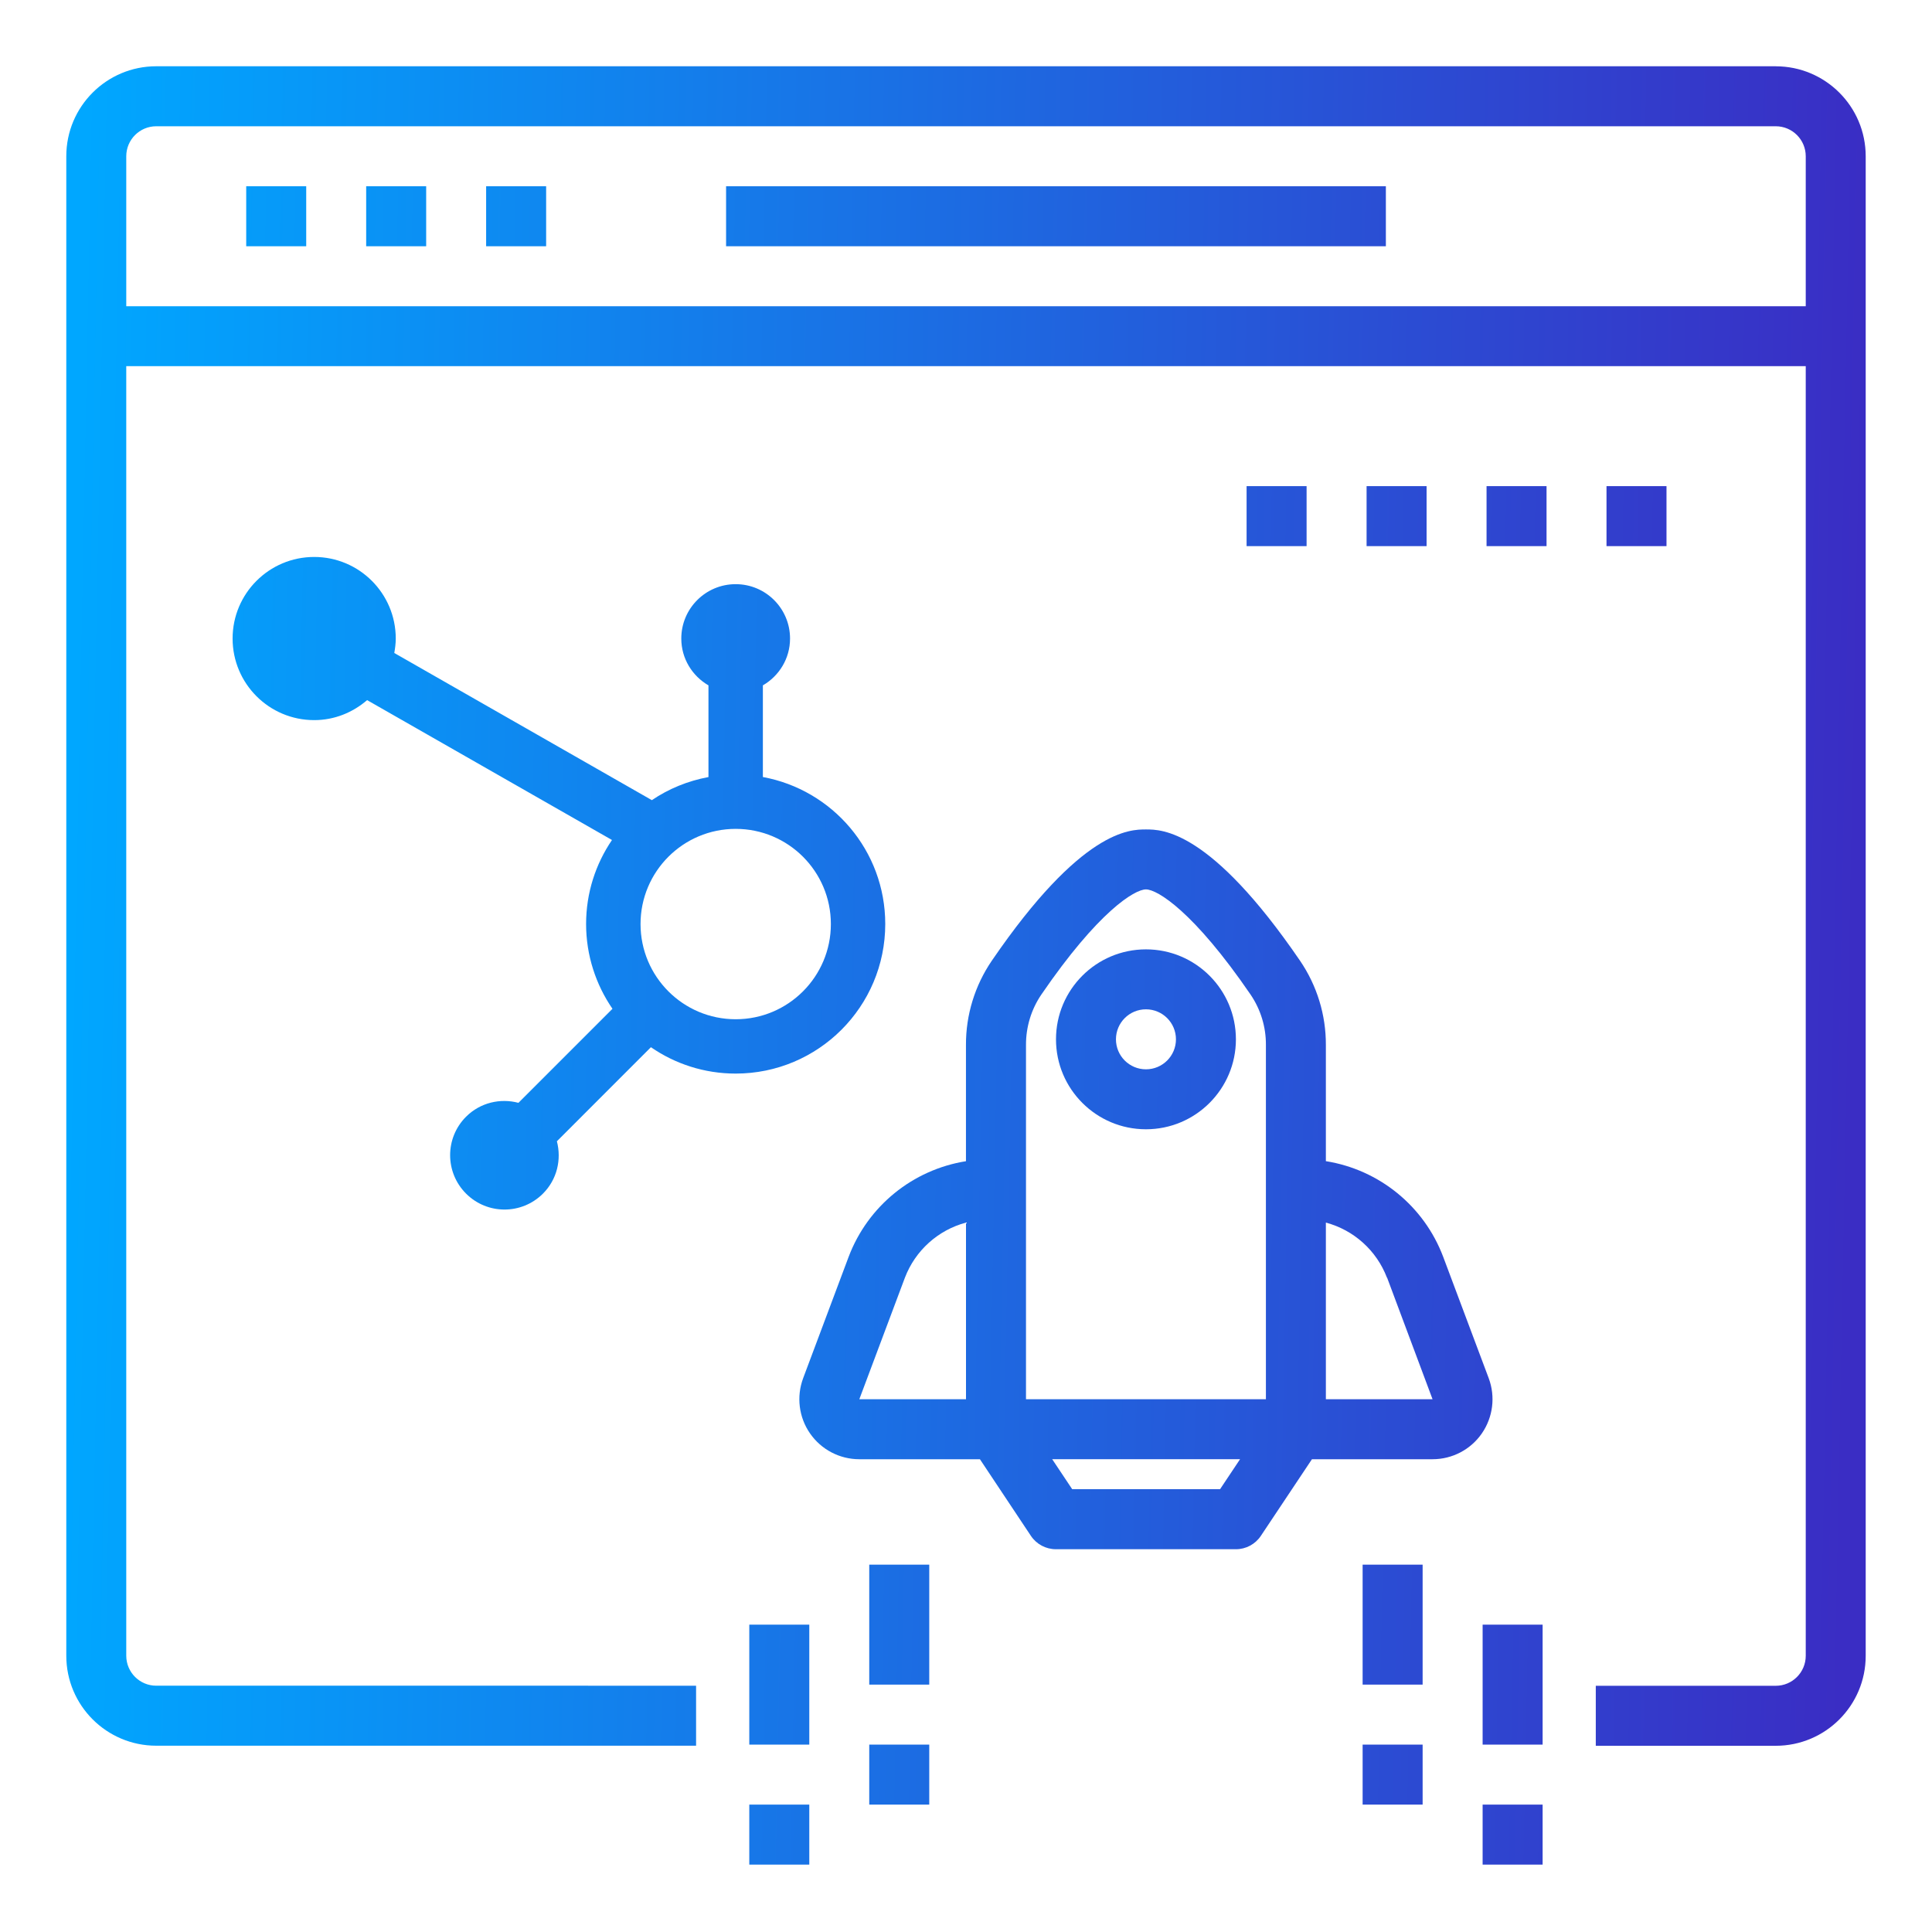
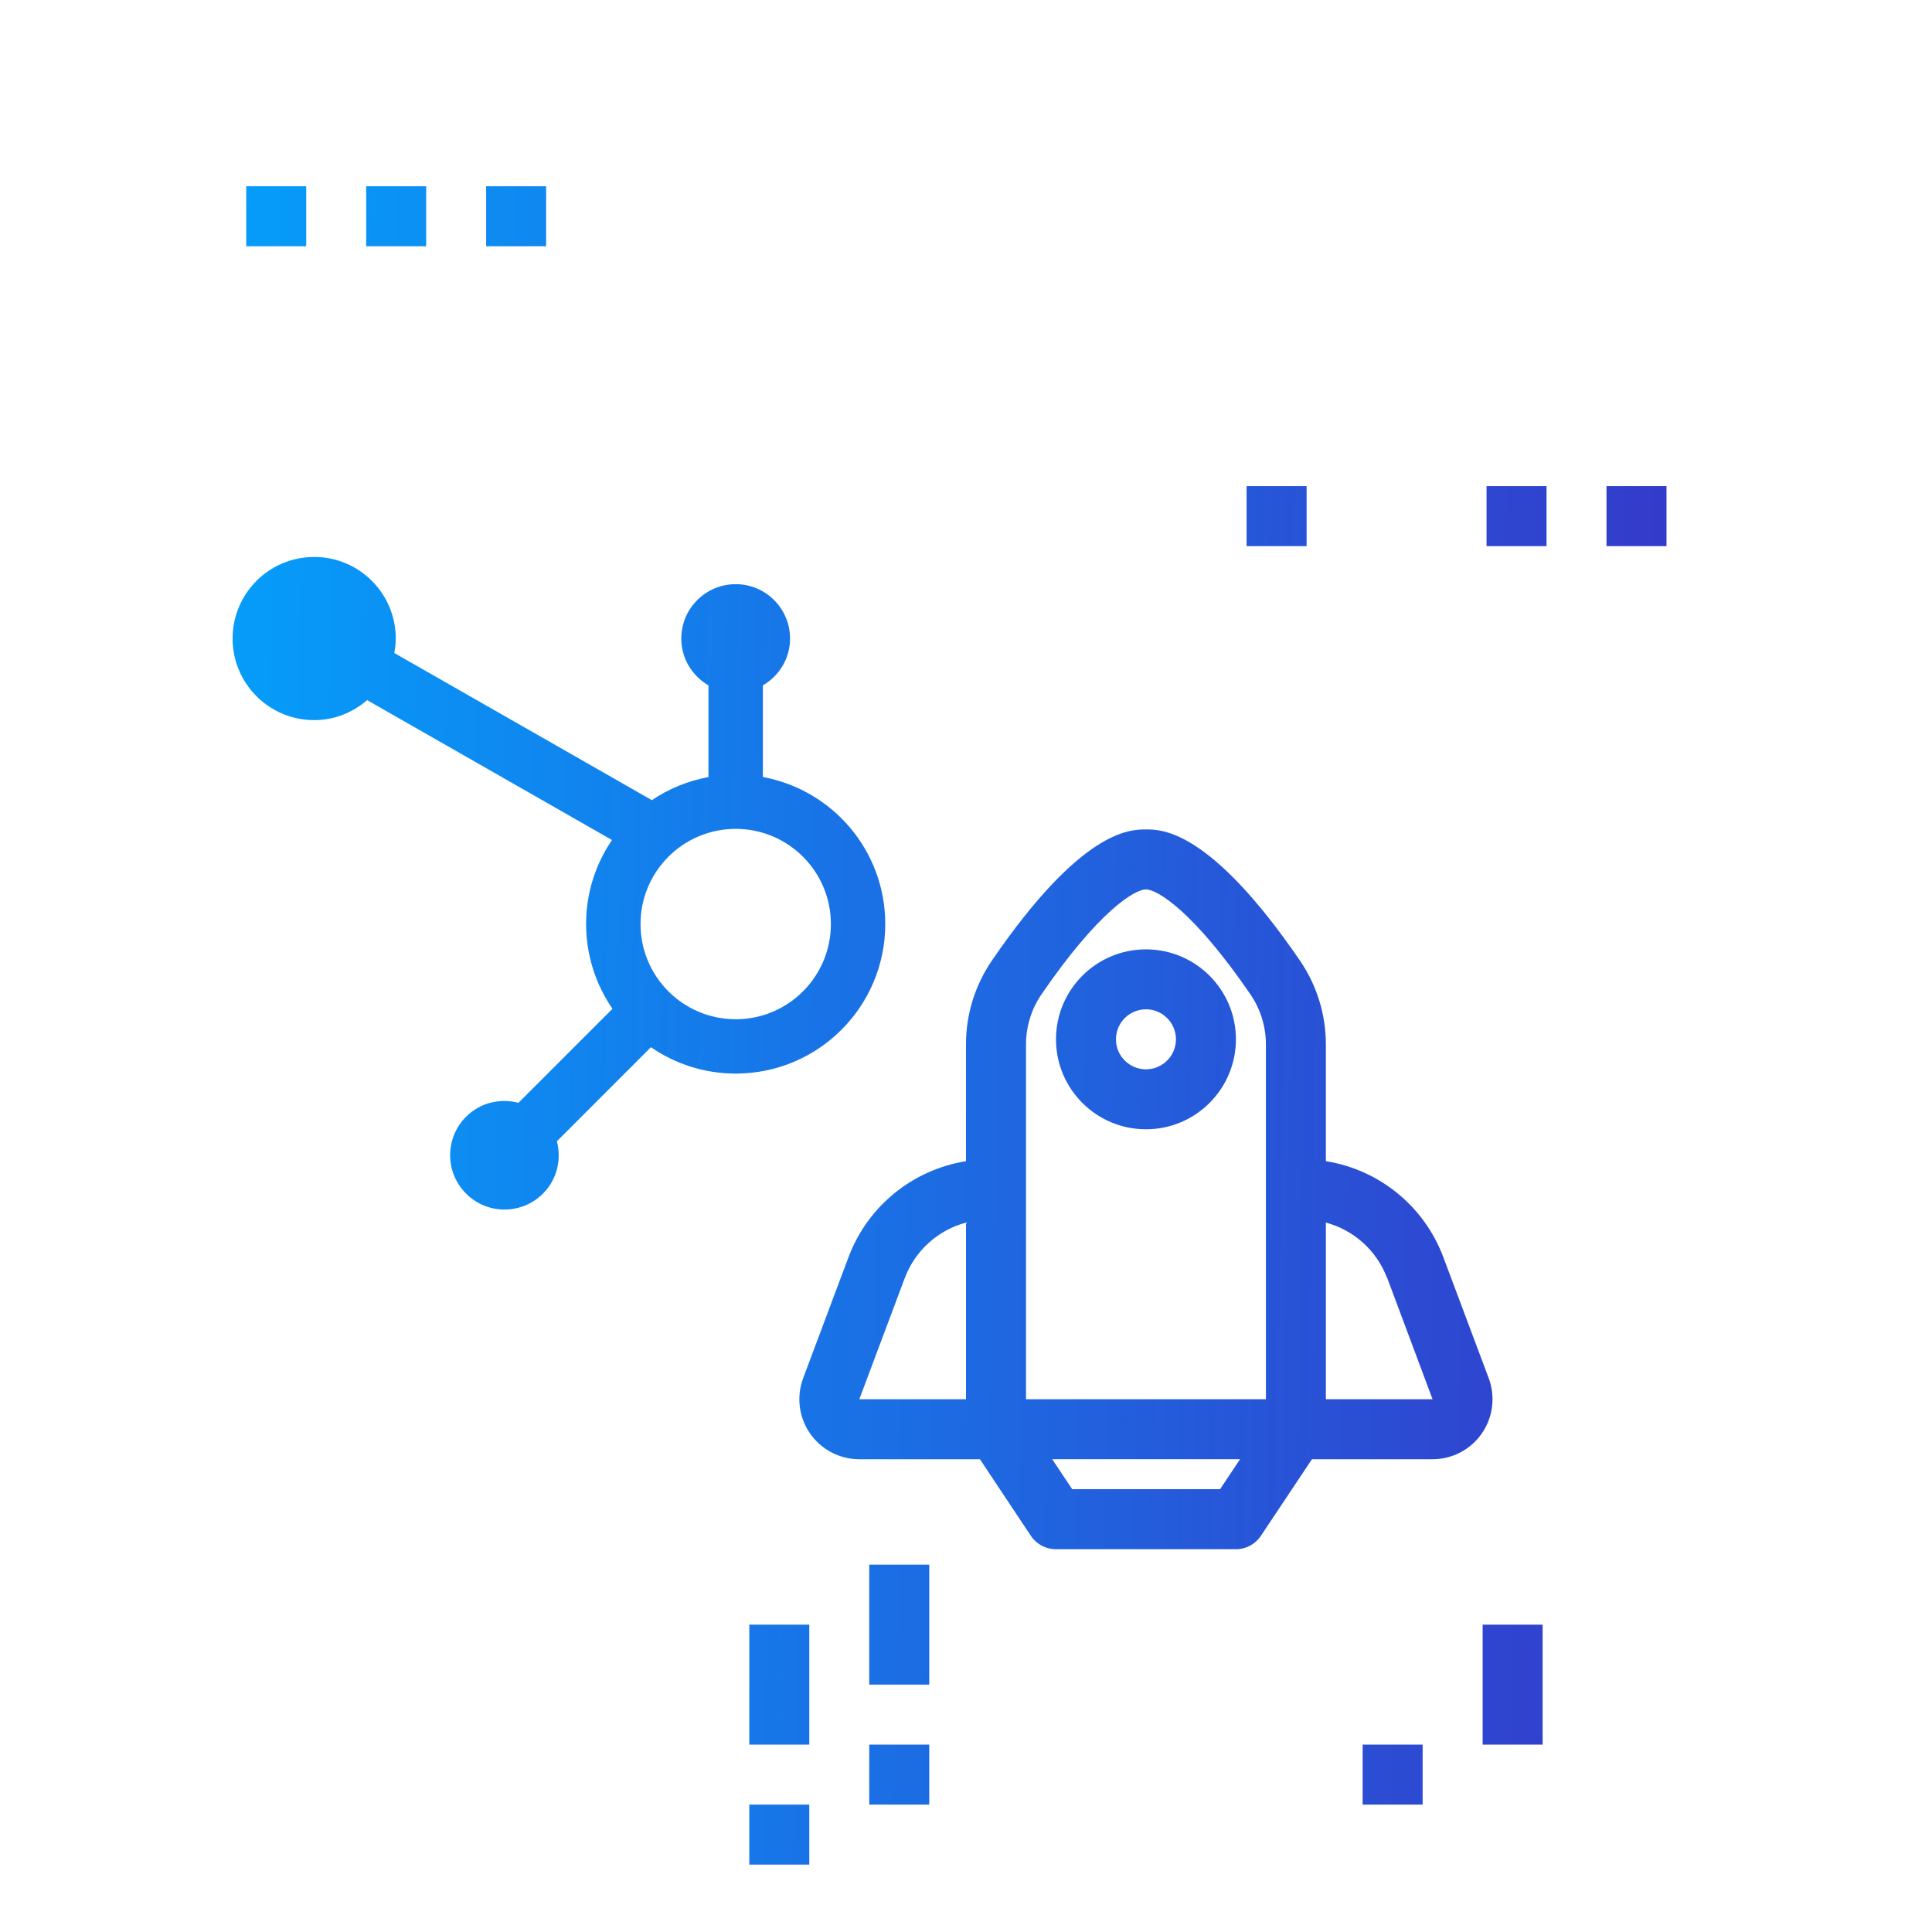
<svg xmlns="http://www.w3.org/2000/svg" xmlns:xlink="http://www.w3.org/1999/xlink" id="Layer_1" data-name="Layer 1" viewBox="0 0 512 512">
  <defs>
    <style> .cls-1 { fill: url(#Unbenannter_Verlauf_14-17); } .cls-2 { fill: url(#Unbenannter_Verlauf_14-19); } .cls-3 { fill: url(#Unbenannter_Verlauf_14-11); } .cls-4 { fill: url(#Unbenannter_Verlauf_14-10); } .cls-5 { fill: url(#Unbenannter_Verlauf_14-12); } .cls-6 { fill: url(#Unbenannter_Verlauf_14-13); } .cls-7 { fill: url(#Unbenannter_Verlauf_14-18); } .cls-8 { fill: url(#Unbenannter_Verlauf_14-15); } .cls-9 { fill: url(#Unbenannter_Verlauf_14-14); } .cls-10 { fill: url(#Unbenannter_Verlauf_14-16); } .cls-11 { fill: url(#Unbenannter_Verlauf_14-20); } .cls-12 { fill: url(#Unbenannter_Verlauf_14-5); } .cls-13 { fill: url(#Unbenannter_Verlauf_14-4); } .cls-14 { fill: url(#Unbenannter_Verlauf_14-3); } .cls-15 { fill: url(#Unbenannter_Verlauf_14-7); } .cls-16 { fill: url(#Unbenannter_Verlauf_14-6); } .cls-17 { fill: url(#Unbenannter_Verlauf_14-2); } .cls-18 { fill: url(#Unbenannter_Verlauf_14-9); } .cls-19 { fill: url(#Unbenannter_Verlauf_14-8); } .cls-20 { fill: url(#Unbenannter_Verlauf_14); } </style>
    <linearGradient id="Unbenannter_Verlauf_14" data-name="Unbenannter Verlauf 14" x1="18.41" y1="232.31" x2="492.17" y2="241.57" gradientUnits="userSpaceOnUse">
      <stop offset="0" stop-color="#00a7ff" />
      <stop offset="1" stop-color="#3a2dc4" />
    </linearGradient>
    <linearGradient id="Unbenannter_Verlauf_14-2" data-name="Unbenannter Verlauf 14" x1="16.89" y1="309.8" x2="490.65" y2="319.06" xlink:href="#Unbenannter_Verlauf_14" />
    <linearGradient id="Unbenannter_Verlauf_14-3" data-name="Unbenannter Verlauf 14" x1="17.68" y1="269.84" x2="491.43" y2="279.11" xlink:href="#Unbenannter_Verlauf_14" />
    <linearGradient id="Unbenannter_Verlauf_14-4" data-name="Unbenannter Verlauf 14" x1="14.67" y1="423.62" x2="488.43" y2="432.88" xlink:href="#Unbenannter_Verlauf_14" />
    <linearGradient id="Unbenannter_Verlauf_14-5" data-name="Unbenannter Verlauf 14" x1="13.89" y1="463.34" x2="487.65" y2="472.61" xlink:href="#Unbenannter_Verlauf_14" />
    <linearGradient id="Unbenannter_Verlauf_14-6" data-name="Unbenannter Verlauf 14" x1="14.37" y1="438.89" x2="488.13" y2="448.15" xlink:href="#Unbenannter_Verlauf_14" />
    <linearGradient id="Unbenannter_Verlauf_14-7" data-name="Unbenannter Verlauf 14" x1="13.59" y1="478.61" x2="487.35" y2="487.88" xlink:href="#Unbenannter_Verlauf_14" />
    <linearGradient id="Unbenannter_Verlauf_14-8" data-name="Unbenannter Verlauf 14" x1="14.62" y1="426.17" x2="488.38" y2="435.44" xlink:href="#Unbenannter_Verlauf_14" />
    <linearGradient id="Unbenannter_Verlauf_14-9" data-name="Unbenannter Verlauf 14" x1="13.84" y1="465.9" x2="487.6" y2="475.17" xlink:href="#Unbenannter_Verlauf_14" />
    <linearGradient id="Unbenannter_Verlauf_14-10" data-name="Unbenannter Verlauf 14" x1="14.3" y1="442.69" x2="488.05" y2="451.95" xlink:href="#Unbenannter_Verlauf_14" />
    <linearGradient id="Unbenannter_Verlauf_14-11" data-name="Unbenannter Verlauf 14" x1="13.52" y1="482.41" x2="487.28" y2="491.68" xlink:href="#Unbenannter_Verlauf_14" />
    <linearGradient id="Unbenannter_Verlauf_14-12" data-name="Unbenannter Verlauf 14" x1="18.35" y1="235.46" x2="492.11" y2="244.72" xlink:href="#Unbenannter_Verlauf_14" />
    <linearGradient id="Unbenannter_Verlauf_14-13" data-name="Unbenannter Verlauf 14" x1="21.85" y1="56.3" x2="495.61" y2="65.57" xlink:href="#Unbenannter_Verlauf_14" />
    <linearGradient id="Unbenannter_Verlauf_14-14" data-name="Unbenannter Verlauf 14" x1="21.87" y1="55.68" x2="495.62" y2="64.94" xlink:href="#Unbenannter_Verlauf_14" />
    <linearGradient id="Unbenannter_Verlauf_14-15" data-name="Unbenannter Verlauf 14" x1="21.88" y1="55.06" x2="495.63" y2="64.32" xlink:href="#Unbenannter_Verlauf_14" />
    <linearGradient id="Unbenannter_Verlauf_14-16" data-name="Unbenannter Verlauf 14" x1="20.4" y1="130.56" x2="494.16" y2="139.83" xlink:href="#Unbenannter_Verlauf_14" />
    <linearGradient id="Unbenannter_Verlauf_14-17" data-name="Unbenannter Verlauf 14" x1="20.41" y1="129.94" x2="494.17" y2="139.21" xlink:href="#Unbenannter_Verlauf_14" />
    <linearGradient id="Unbenannter_Verlauf_14-18" data-name="Unbenannter Verlauf 14" x1="20.43" y1="129.32" x2="494.18" y2="138.59" xlink:href="#Unbenannter_Verlauf_14" />
    <linearGradient id="Unbenannter_Verlauf_14-19" data-name="Unbenannter Verlauf 14" x1="20.44" y1="128.7" x2="494.19" y2="137.97" xlink:href="#Unbenannter_Verlauf_14" />
    <linearGradient id="Unbenannter_Verlauf_14-20" data-name="Unbenannter Verlauf 14" x1="21.93" y1="52.26" x2="495.69" y2="61.53" xlink:href="#Unbenannter_Verlauf_14" />
  </defs>
  <path class="cls-20" d="M202.17,205.93v-24.3c4.29-2.49,7.2-7.09,7.2-12.41,0-7.96-6.45-14.41-14.41-14.41s-14.41,6.45-14.41,14.41c0,5.32,2.91,9.92,7.2,12.41v24.3c-5.47,1.01-10.56,3.11-15,6.12l-68.26-39c.22-1.25.39-2.52.39-3.83,0-11.94-9.68-21.62-21.62-21.62s-21.62,9.68-21.62,21.62,9.68,21.62,21.62,21.62c5.39,0,10.25-2.04,14.03-5.3l64.89,37.07c-4.32,6.35-6.86,14.01-6.86,22.27s2.59,16.08,6.99,22.46l-24.92,24.92c-4.8-1.27-10.12-.08-13.88,3.68-5.63,5.63-5.63,14.75,0,20.38,5.63,5.63,14.75,5.63,20.38,0,3.76-3.76,4.95-9.07,3.69-13.87l24.92-24.93c6.38,4.4,14.12,6.99,22.46,6.99,21.89,0,39.64-17.74,39.64-39.64,0-19.43-13.98-35.56-32.43-38.95ZM194.97,270.11c-13.93,0-25.22-11.29-25.22-25.23s11.29-25.22,25.22-25.22,25.22,11.29,25.22,25.22-11.29,25.23-25.22,25.23Z" />
  <path class="cls-17" d="M212.84,365.25c-1.82,4.88-1.14,10.35,1.83,14.63s7.85,6.83,13.05,6.83h31.97l13.51,20.31c1.48,2.22,3.97,3.54,6.64,3.54h47.69c2.66,0,5.14-1.33,6.61-3.54l13.54-20.31h31.97c5.21,0,10.09-2.55,13.05-6.83s3.65-9.74,1.83-14.63l-12.08-32.21c-5.07-13.4-16.93-23.06-31.08-25.32v-30.81c.03-7.96-2.36-15.73-6.84-22.3-23.8-34.8-36.63-34.8-40.85-34.8s-17.04,0-40.85,34.8c-4.48,6.57-6.87,14.35-6.84,22.31v30.81c-14.15,2.26-26,11.91-31.08,25.31l-12.08,32.23ZM323.32,394.65h-39.18l-5.3-7.95h49.79l-5.3,7.95ZM367.6,338.6l12.04,32.21h-28.27v-46.81c7.43,1.98,13.45,7.42,16.19,14.6h.04ZM271.9,276.91c-.02-4.75,1.39-9.4,4.06-13.33,15.09-22.05,24.74-27.88,27.73-27.88s12.64,5.83,27.73,27.88c2.67,3.93,4.09,8.58,4.06,13.33v93.9h-63.58v-93.9ZM239.81,338.6c2.74-7.18,8.76-12.62,16.19-14.6v46.81h-28.27l12.08-32.21Z" />
  <path class="cls-14" d="M303.69,251.59c-13.17,0-23.84,10.68-23.84,23.84s10.68,23.84,23.84,23.84,23.84-10.68,23.84-23.84-10.68-23.84-23.84-23.84ZM303.69,283.38c-4.39,0-7.95-3.56-7.95-7.95s3.56-7.95,7.95-7.95,7.95,3.56,7.95,7.95-3.56,7.95-7.95,7.95Z" />
-   <path class="cls-13" d="M361.11,414.65h15.9v31.79h-15.9v-31.79Z" />
  <path class="cls-12" d="M361.11,462.34h15.9v15.9h-15.9v-15.9Z" />
  <path class="cls-16" d="M392.91,430.55h15.9v31.79h-15.9v-31.79Z" />
-   <path class="cls-15" d="M392.91,478.24h15.9v15.9h-15.9v-15.9Z" />
  <path class="cls-19" d="M230.36,414.65h15.9v31.79h-15.9v-31.79Z" />
  <path class="cls-18" d="M230.36,462.34h15.9v15.9h-15.9v-15.9Z" />
  <path class="cls-4" d="M198.57,430.55h15.9v31.79h-15.9v-31.79Z" />
  <path class="cls-3" d="M198.57,478.24h15.9v15.9h-15.9v-15.9Z" />
-   <path class="cls-5" d="M470.59,17.56H41.41c-13.17,0-23.84,10.68-23.84,23.84v397.39c0,13.17,10.68,23.84,23.84,23.84h143.06v-15.9H41.41c-4.39,0-7.95-3.56-7.95-7.95V97.04h445.08v341.76c0,4.39-3.56,7.95-7.95,7.95h-47.69v15.9h47.69c13.17,0,23.84-10.68,23.84-23.84V41.41c0-13.17-10.68-23.84-23.84-23.84ZM33.46,81.15v-39.74c0-4.39,3.56-7.95,7.95-7.95h429.18c4.39,0,7.95,3.56,7.95,7.95v39.74H33.46Z" />
  <path class="cls-6" d="M65.25,49.36h15.9v15.9h-15.9v-15.9Z" />
  <path class="cls-9" d="M97.04,49.36h15.9v15.9h-15.9v-15.9Z" />
  <path class="cls-8" d="M128.83,49.36h15.9v15.9h-15.9v-15.9Z" />
  <path class="cls-10" d="M330.36,128.83h15.9v15.9h-15.9v-15.9Z" />
-   <path class="cls-1" d="M362.16,128.83h15.9v15.9h-15.9v-15.9Z" />
  <path class="cls-7" d="M393.95,128.83h15.9v15.9h-15.9v-15.9Z" />
  <path class="cls-2" d="M425.74,128.83h15.9v15.9h-15.9v-15.9Z" />
-   <path class="cls-11" d="M192.42,49.36h174.85v15.9h-174.85v-15.9Z" />
</svg>